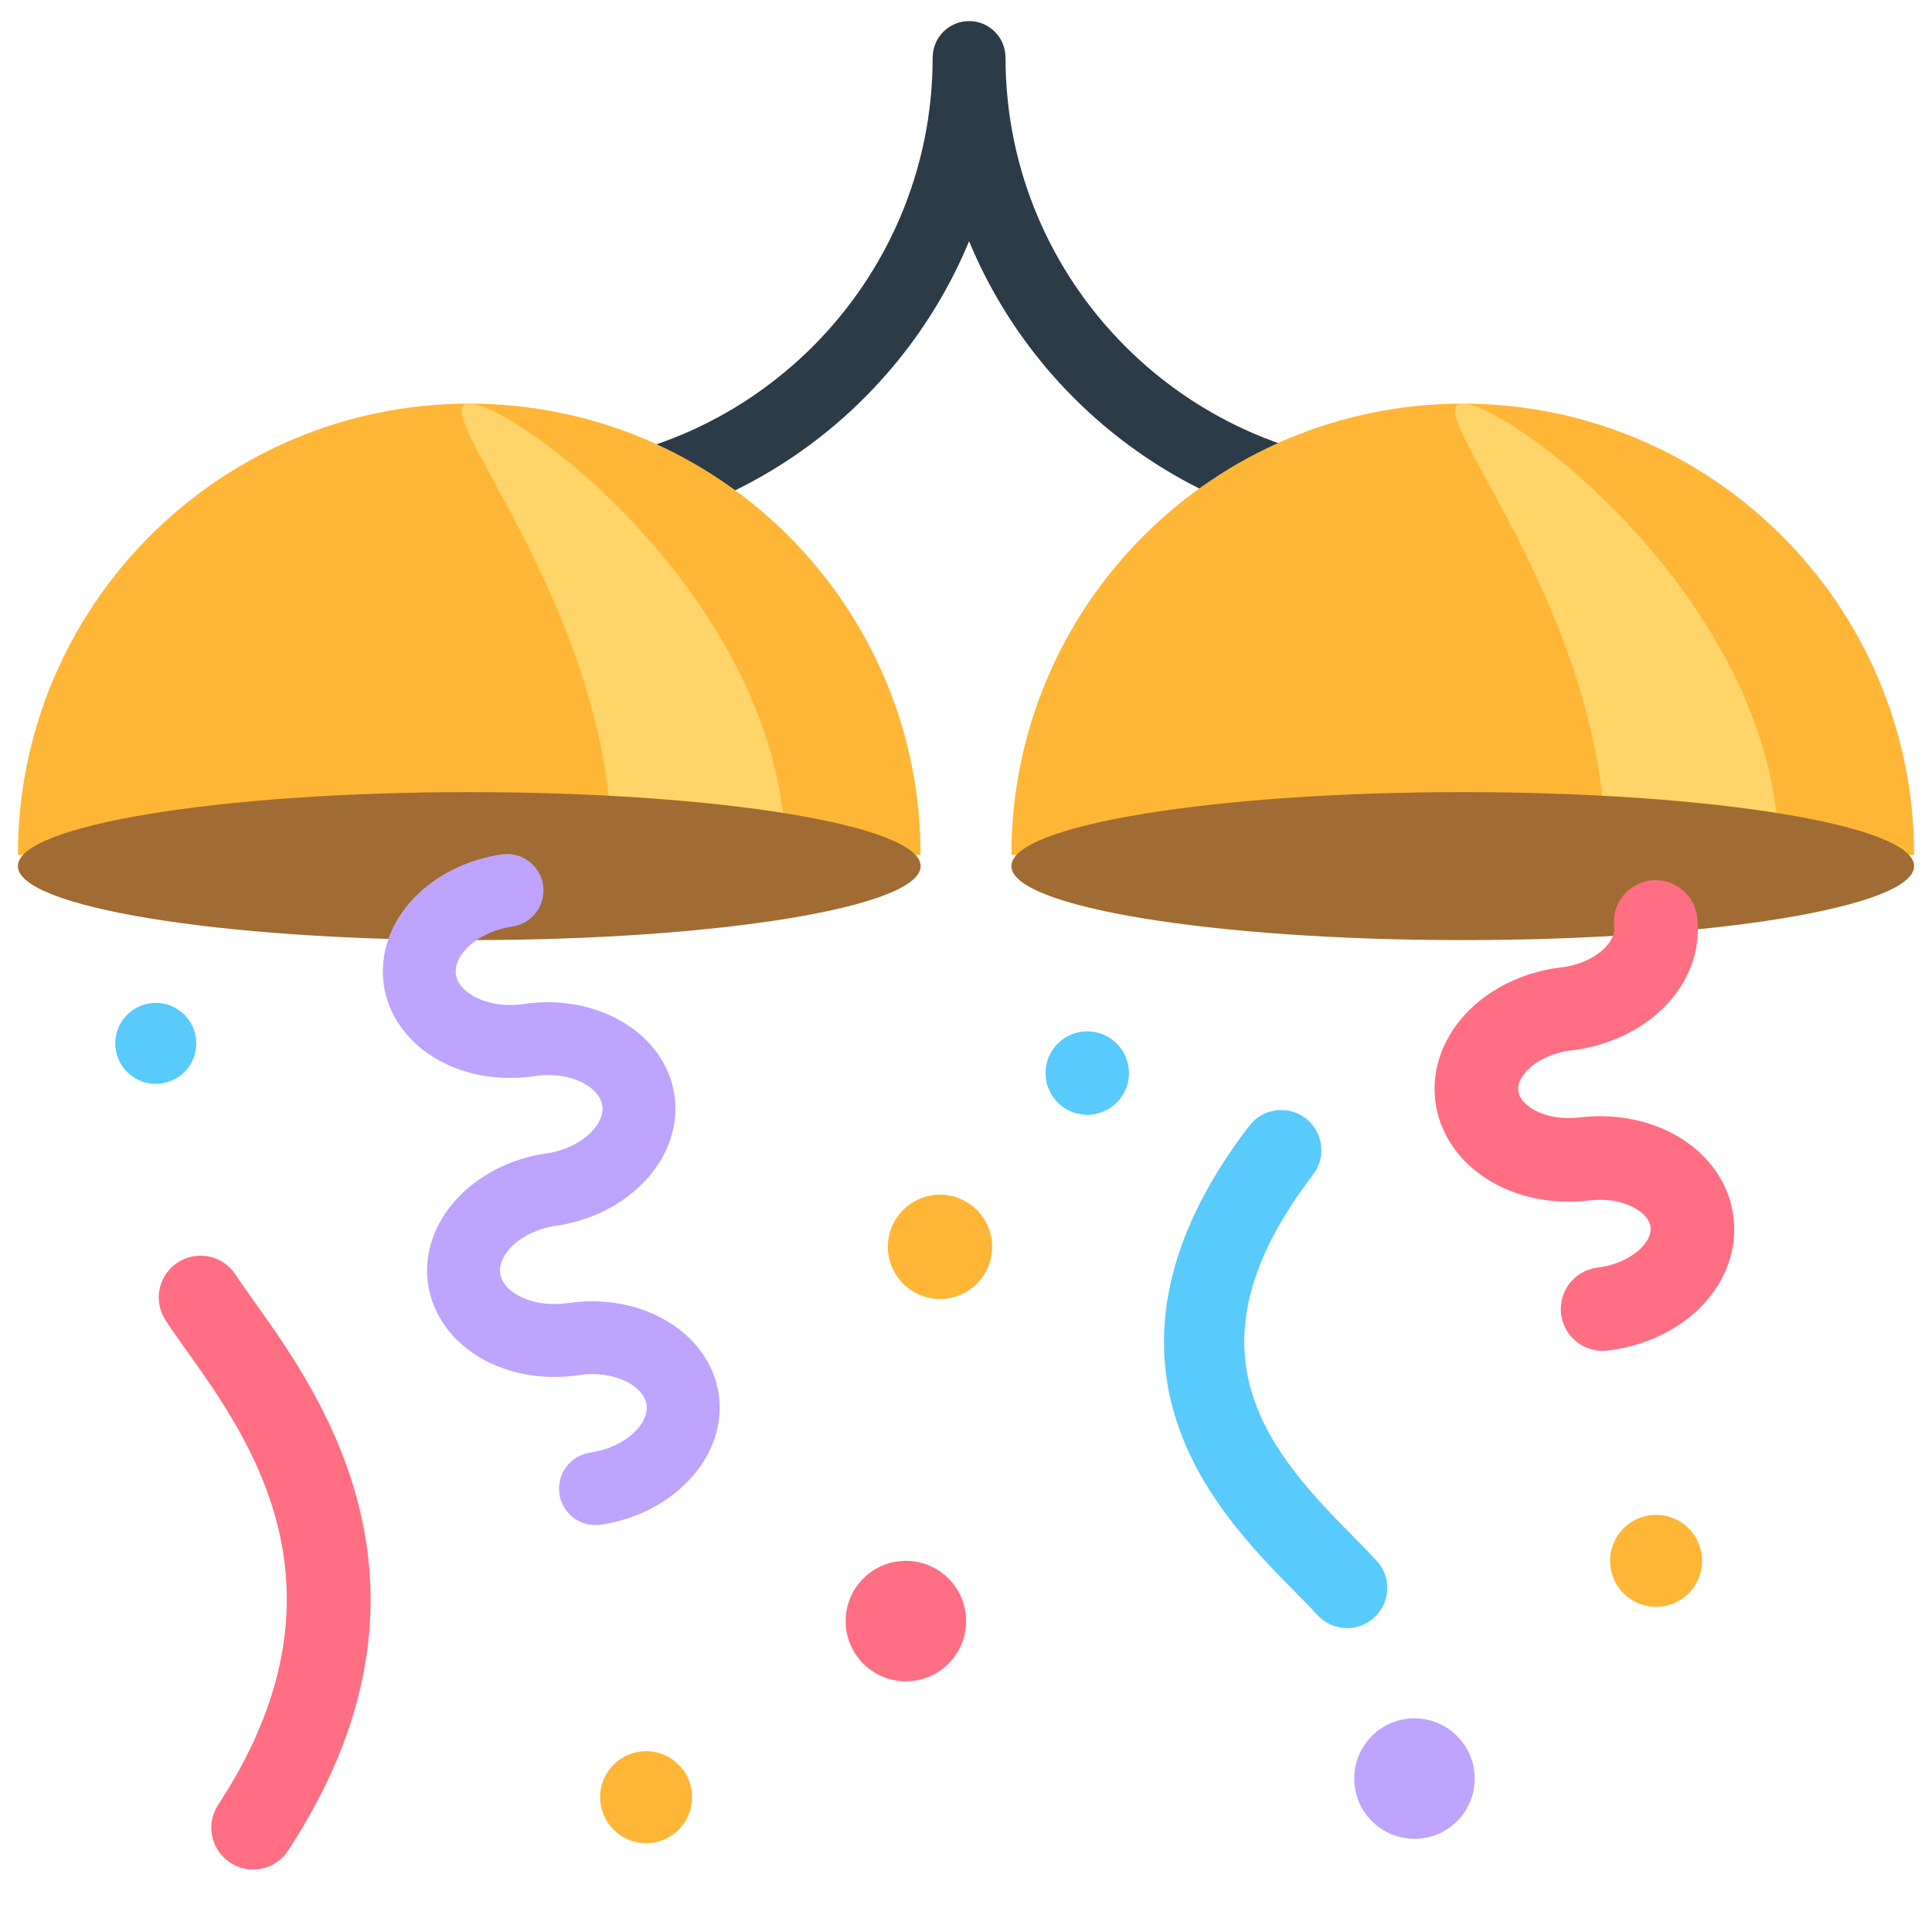
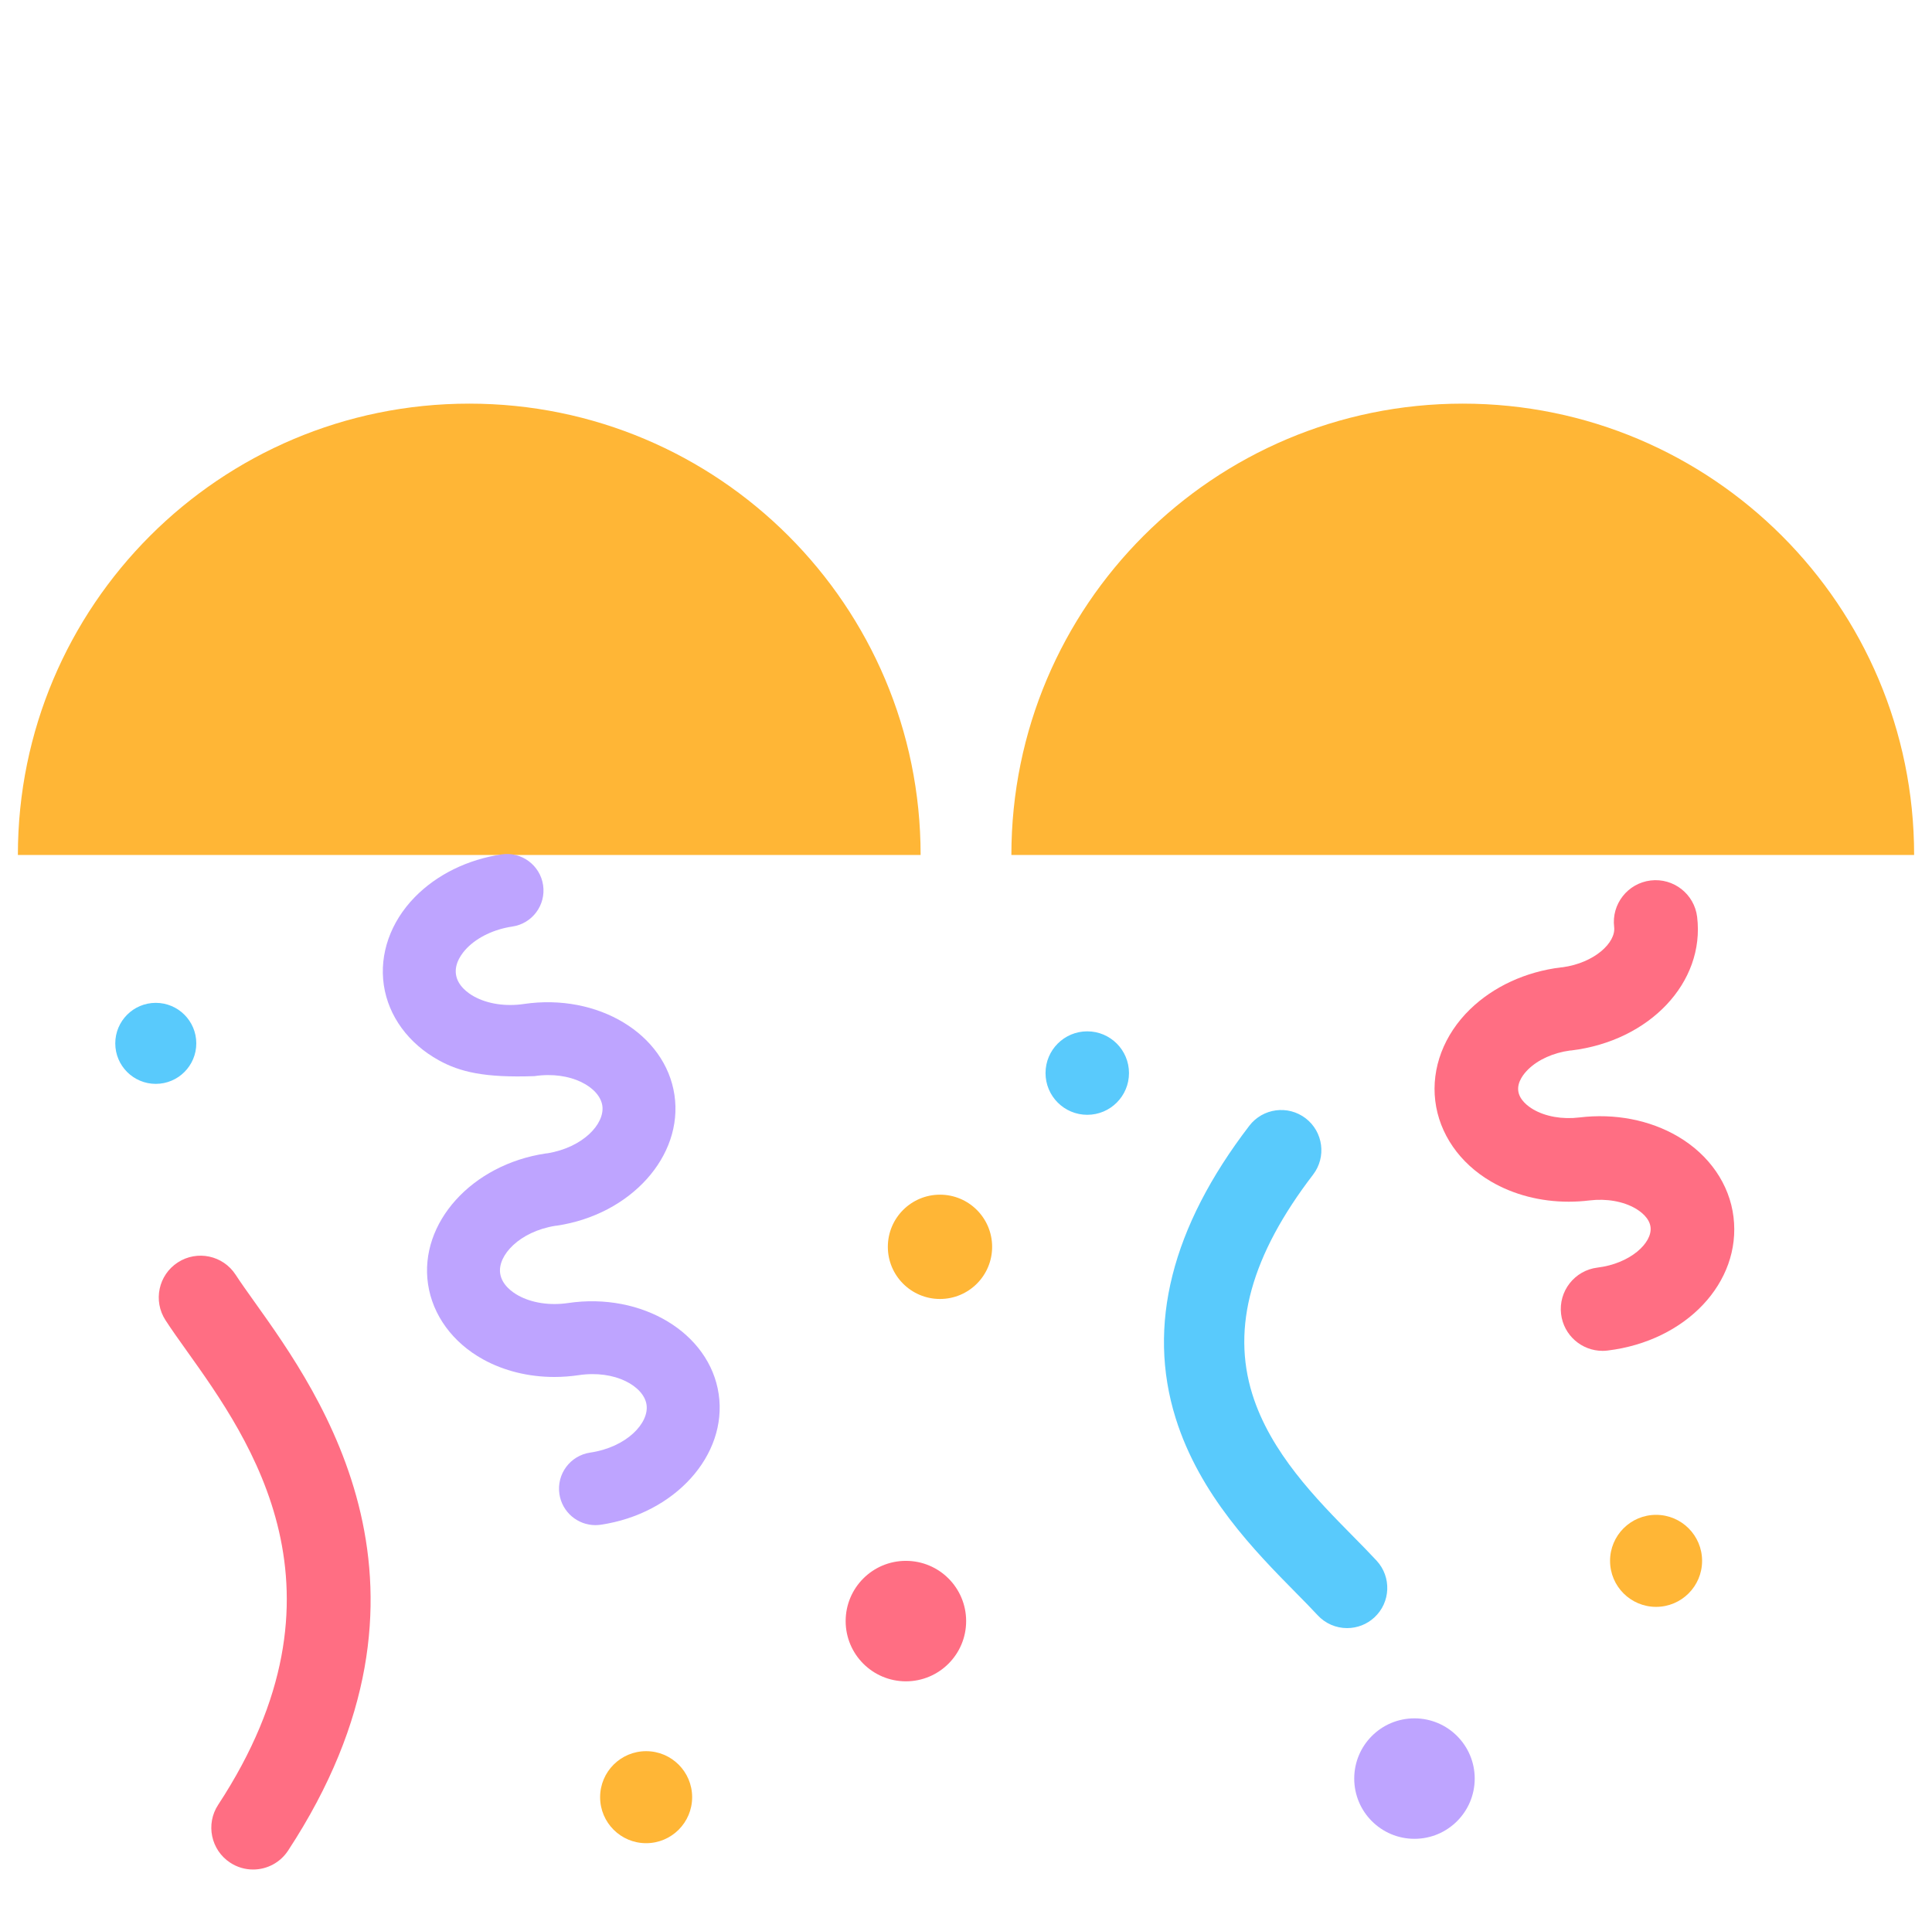
<svg xmlns="http://www.w3.org/2000/svg" width="110" height="109" viewBox="0 0 110 109" fill="none">
-   <path d="M27.744 28.634C27.744 29.184 27.962 29.712 28.351 30.101C28.74 30.489 29.268 30.708 29.818 30.708C41.242 30.708 51.056 23.687 55.176 13.735C59.296 23.688 69.11 30.708 80.534 30.708C81.68 30.708 82.608 29.779 82.608 28.634C82.608 27.489 81.68 26.56 80.534 26.56C67.695 26.56 57.25 16.115 57.25 3.276C57.25 2.13 56.321 1.202 55.176 1.202C54.031 1.202 53.102 2.13 53.102 3.276C53.102 16.115 42.657 26.56 29.818 26.56C29.268 26.56 28.74 26.779 28.351 27.168C27.962 27.557 27.744 28.084 27.744 28.634Z" fill="#2B3B47" />
  <path d="M108.982 48.683C108.982 34.49 97.476 22.984 83.283 22.984C69.09 22.984 57.584 34.49 57.584 48.683M1.018 48.683C1.018 34.49 12.524 22.984 26.717 22.984C40.91 22.984 52.416 34.49 52.416 48.683" fill="#FFB636" />
-   <path d="M101.285 48.683C101.285 34.49 86.006 22.984 83.283 22.984C80.56 22.984 91.424 34.49 91.424 48.683M34.858 48.683C34.858 34.49 23.994 22.984 26.717 22.984C29.44 22.984 44.719 34.49 44.719 48.683" fill="#FFD469" />
-   <path d="M83.283 53.532C97.476 53.532 108.982 51.646 108.982 49.319C108.982 46.992 97.476 45.106 83.283 45.106C69.09 45.106 57.584 46.993 57.584 49.319C57.584 51.646 69.09 53.532 83.283 53.532ZM1.018 49.319C1.018 46.992 12.524 45.106 26.717 45.106C40.91 45.106 52.416 46.993 52.416 49.319C52.416 51.646 40.91 53.532 26.717 53.532C12.524 53.532 1.018 51.646 1.018 49.319Z" fill="#A06C33" />
  <path d="M50.55 70.998C50.55 72.637 51.879 73.967 53.519 73.967C55.159 73.967 56.488 72.637 56.488 70.998C56.488 69.358 55.159 68.028 53.519 68.028C51.879 68.028 50.55 69.358 50.55 70.998ZM36.788 99.716C38.235 99.716 39.408 100.889 39.408 102.336C39.408 103.783 38.235 104.956 36.788 104.956C35.341 104.956 34.168 103.783 34.168 102.336C34.168 100.889 35.341 99.716 36.788 99.716ZM94.29 86.259C95.737 86.259 96.91 87.432 96.91 88.879C96.91 90.326 95.737 91.499 94.29 91.499C92.843 91.499 91.67 90.326 91.67 88.879C91.67 87.432 92.843 86.259 94.29 86.259Z" fill="#FFB636" />
-   <path d="M77.104 101.277C77.104 103.171 78.64 104.707 80.534 104.707C82.428 104.707 83.964 103.171 83.964 101.277C83.964 99.383 82.428 97.847 80.534 97.847C78.639 97.847 77.104 99.382 77.104 101.277ZM23.613 51.088C24.866 49.804 26.624 48.939 28.564 48.652C29.696 48.484 30.754 49.268 30.922 50.403C31.089 51.537 30.306 52.592 29.172 52.76C28.14 52.912 27.198 53.36 26.585 53.987C26.311 54.269 25.865 54.838 25.961 55.488C26.057 56.137 26.648 56.553 26.992 56.743C27.761 57.167 28.792 57.322 29.823 57.17C34.038 56.548 37.886 58.871 38.401 62.352C38.916 65.833 35.905 69.171 31.69 69.794C31.668 69.798 31.646 69.797 31.624 69.799C29.579 70.127 28.325 71.484 28.478 72.515C28.574 73.165 29.166 73.581 29.51 73.77C30.278 74.194 31.309 74.35 32.341 74.198C36.555 73.575 40.404 75.899 40.919 79.38C41.433 82.86 38.422 86.199 34.207 86.822C34.104 86.837 34.002 86.845 33.901 86.845C32.889 86.845 32.002 86.103 31.85 85.072C31.682 83.938 32.466 82.882 33.6 82.715C35.684 82.407 36.965 81.03 36.811 79.987C36.657 78.944 35.033 77.995 32.948 78.305C32.484 78.374 32.019 78.408 31.56 78.408C30.103 78.408 28.698 78.065 27.504 77.406C25.774 76.451 24.632 74.89 24.37 73.122C23.856 69.642 26.866 66.303 31.082 65.68C31.109 65.676 31.137 65.675 31.165 65.672C33.2 65.34 34.446 63.988 34.294 62.959C34.14 61.916 32.516 60.968 30.431 61.277C29.966 61.346 29.502 61.38 29.043 61.38C27.585 61.38 26.181 61.037 24.987 60.378C23.256 59.423 22.114 57.862 21.853 56.095C21.592 54.327 22.233 52.502 23.613 51.088Z" fill="#BEA4FF" />
+   <path d="M77.104 101.277C77.104 103.171 78.64 104.707 80.534 104.707C82.428 104.707 83.964 103.171 83.964 101.277C83.964 99.383 82.428 97.847 80.534 97.847C78.639 97.847 77.104 99.382 77.104 101.277ZM23.613 51.088C24.866 49.804 26.624 48.939 28.564 48.652C29.696 48.484 30.754 49.268 30.922 50.403C31.089 51.537 30.306 52.592 29.172 52.76C28.14 52.912 27.198 53.36 26.585 53.987C26.311 54.269 25.865 54.838 25.961 55.488C26.057 56.137 26.648 56.553 26.992 56.743C27.761 57.167 28.792 57.322 29.823 57.17C34.038 56.548 37.886 58.871 38.401 62.352C38.916 65.833 35.905 69.171 31.69 69.794C31.668 69.798 31.646 69.797 31.624 69.799C29.579 70.127 28.325 71.484 28.478 72.515C28.574 73.165 29.166 73.581 29.51 73.77C30.278 74.194 31.309 74.35 32.341 74.198C36.555 73.575 40.404 75.899 40.919 79.38C41.433 82.86 38.422 86.199 34.207 86.822C34.104 86.837 34.002 86.845 33.901 86.845C32.889 86.845 32.002 86.103 31.85 85.072C31.682 83.938 32.466 82.882 33.6 82.715C35.684 82.407 36.965 81.03 36.811 79.987C36.657 78.944 35.033 77.995 32.948 78.305C32.484 78.374 32.019 78.408 31.56 78.408C30.103 78.408 28.698 78.065 27.504 77.406C25.774 76.451 24.632 74.89 24.37 73.122C23.856 69.642 26.866 66.303 31.082 65.68C31.109 65.676 31.137 65.675 31.165 65.672C33.2 65.34 34.446 63.988 34.294 62.959C34.14 61.916 32.516 60.968 30.431 61.277C27.585 61.38 26.181 61.037 24.987 60.378C23.256 59.423 22.114 57.862 21.853 56.095C21.592 54.327 22.233 52.502 23.613 51.088Z" fill="#BEA4FF" />
  <path d="M48.148 92.309C48.148 94.203 49.684 95.739 51.578 95.739C53.473 95.739 55.008 94.203 55.008 92.309C55.008 90.414 53.473 88.879 51.578 88.879C49.684 88.878 48.148 90.414 48.148 92.309ZM83.698 57.473C85.031 56.176 86.874 55.328 88.886 55.084C88.915 55.081 88.942 55.08 88.97 55.078C90.783 54.828 92.011 53.675 91.903 52.786C91.745 51.481 92.675 50.295 93.98 50.137C95.283 49.98 96.47 50.909 96.628 52.213C97.079 55.934 93.93 59.274 89.46 59.816C89.435 59.819 89.41 59.818 89.386 59.82C88.444 59.948 87.584 60.333 87.016 60.885C86.775 61.119 86.379 61.591 86.443 62.114C86.506 62.636 87.003 63 87.293 63.17C87.994 63.581 88.952 63.749 89.922 63.631C91.935 63.387 93.927 63.771 95.531 64.712C97.318 65.76 98.473 67.432 98.699 69.301C99.15 73.022 96.002 76.361 91.531 76.903C91.434 76.915 91.337 76.921 91.242 76.921C90.055 76.921 89.028 76.035 88.882 74.827C88.724 73.523 89.654 72.337 90.958 72.179C92.817 71.953 94.084 70.776 93.975 69.874C93.911 69.352 93.414 68.988 93.124 68.817C92.423 68.407 91.465 68.238 90.495 68.356C90.099 68.404 89.705 68.428 89.314 68.428C87.714 68.428 86.175 68.031 84.886 67.275C83.099 66.228 81.945 64.555 81.718 62.686C81.491 60.818 82.213 58.917 83.698 57.473ZM13.106 106.065C12.007 105.344 11.7 103.869 12.421 102.77C20.396 90.609 14.282 82.037 10.629 76.915C10.184 76.293 9.765 75.704 9.423 75.176C8.707 74.074 9.021 72.6 10.124 71.885C11.227 71.17 12.7 71.484 13.415 72.586C13.701 73.026 14.073 73.548 14.504 74.152C18.288 79.457 26.162 90.496 16.401 105.38C16.185 105.711 15.889 105.982 15.541 106.17C15.193 106.357 14.804 106.455 14.409 106.455C13.946 106.455 13.493 106.32 13.106 106.065Z" fill="#FF6E83" />
  <path d="M59.528 61.103C59.528 62.416 60.591 63.48 61.904 63.48C63.216 63.48 64.28 62.416 64.28 61.103C64.28 59.791 63.216 58.727 61.904 58.727C60.591 58.727 59.528 59.791 59.528 61.103ZM8.869 57.105C10.143 57.105 11.176 58.138 11.176 59.412C11.176 60.686 10.143 61.718 8.869 61.718C7.595 61.718 6.563 60.686 6.563 59.412C6.563 58.138 7.596 57.105 8.869 57.105ZM75.019 91.973C74.661 91.585 74.231 91.149 73.776 90.688C71.467 88.345 68.304 85.138 66.936 80.751C65.291 75.48 66.703 69.879 71.131 64.103C71.9 63.1 73.336 62.911 74.338 63.679C75.34 64.448 75.53 65.884 74.762 66.886C71.242 71.477 70.11 75.567 71.302 79.388C72.34 82.716 74.943 85.355 77.033 87.476C77.515 87.965 77.971 88.427 78.379 88.869C79.236 89.797 79.179 91.244 78.251 92.101C77.829 92.492 77.275 92.709 76.7 92.708C76.384 92.709 76.072 92.644 75.782 92.517C75.493 92.391 75.233 92.205 75.019 91.973Z" fill="#59CAFC" />
</svg>